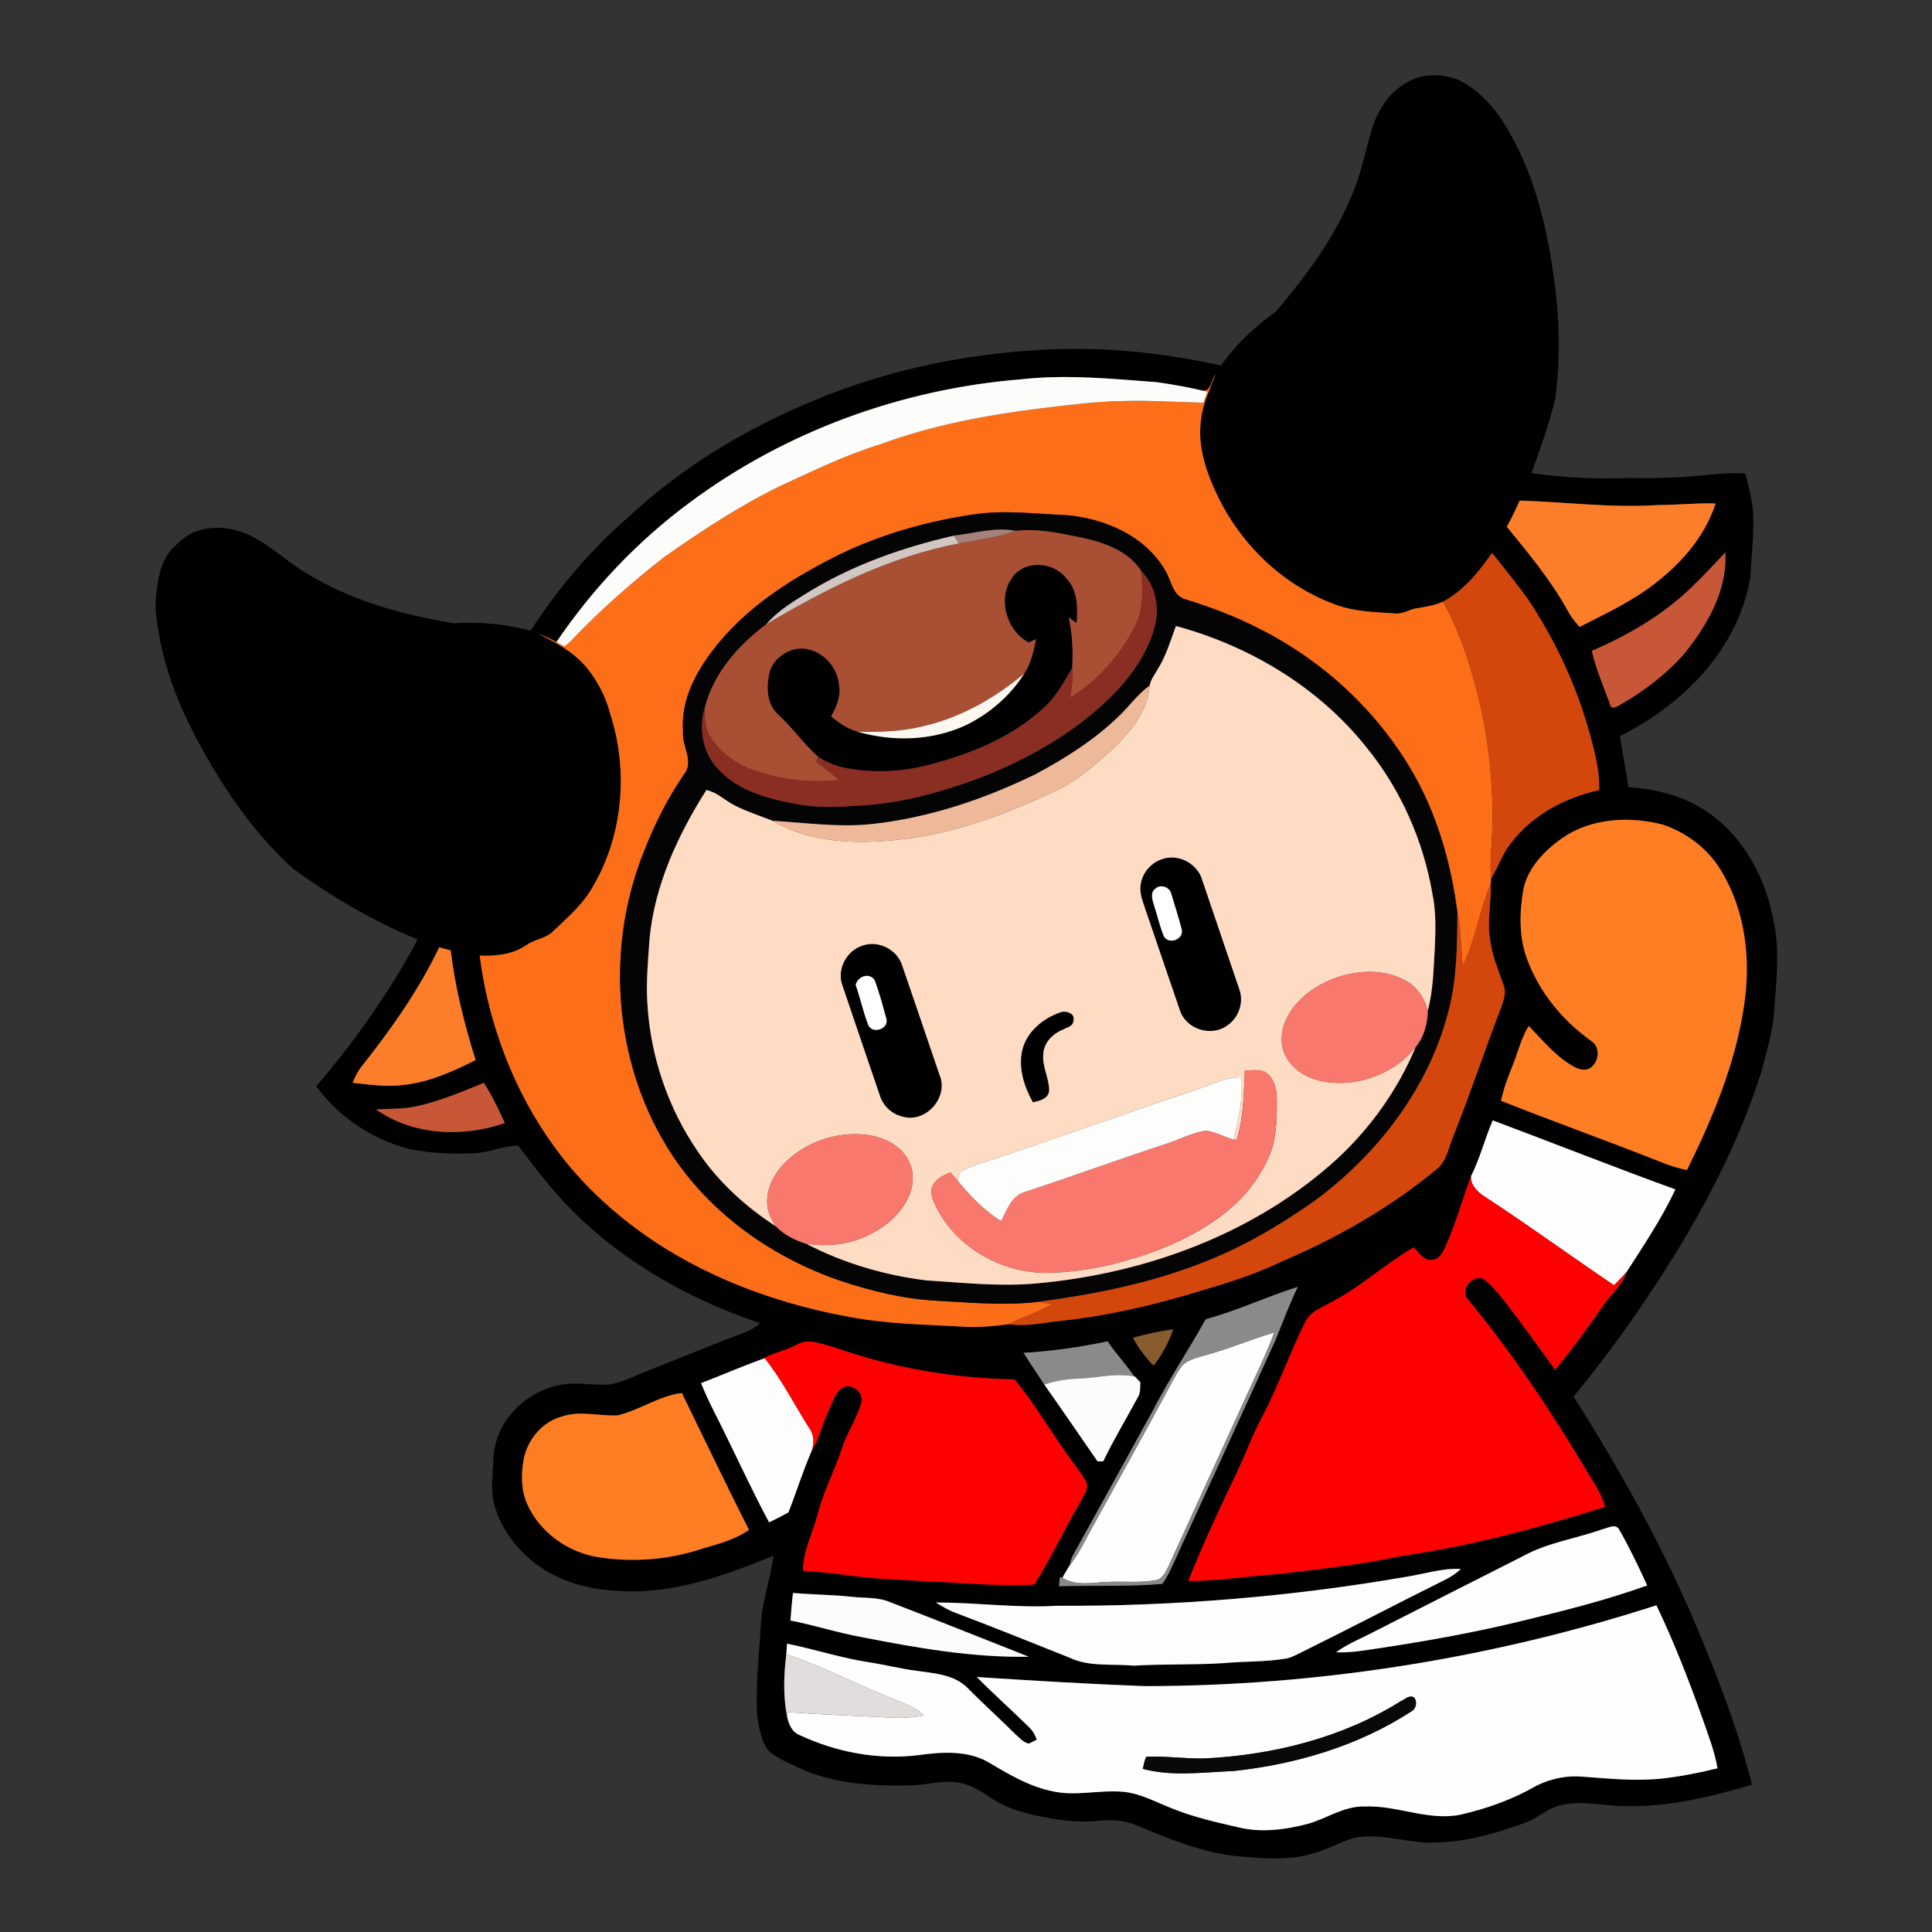
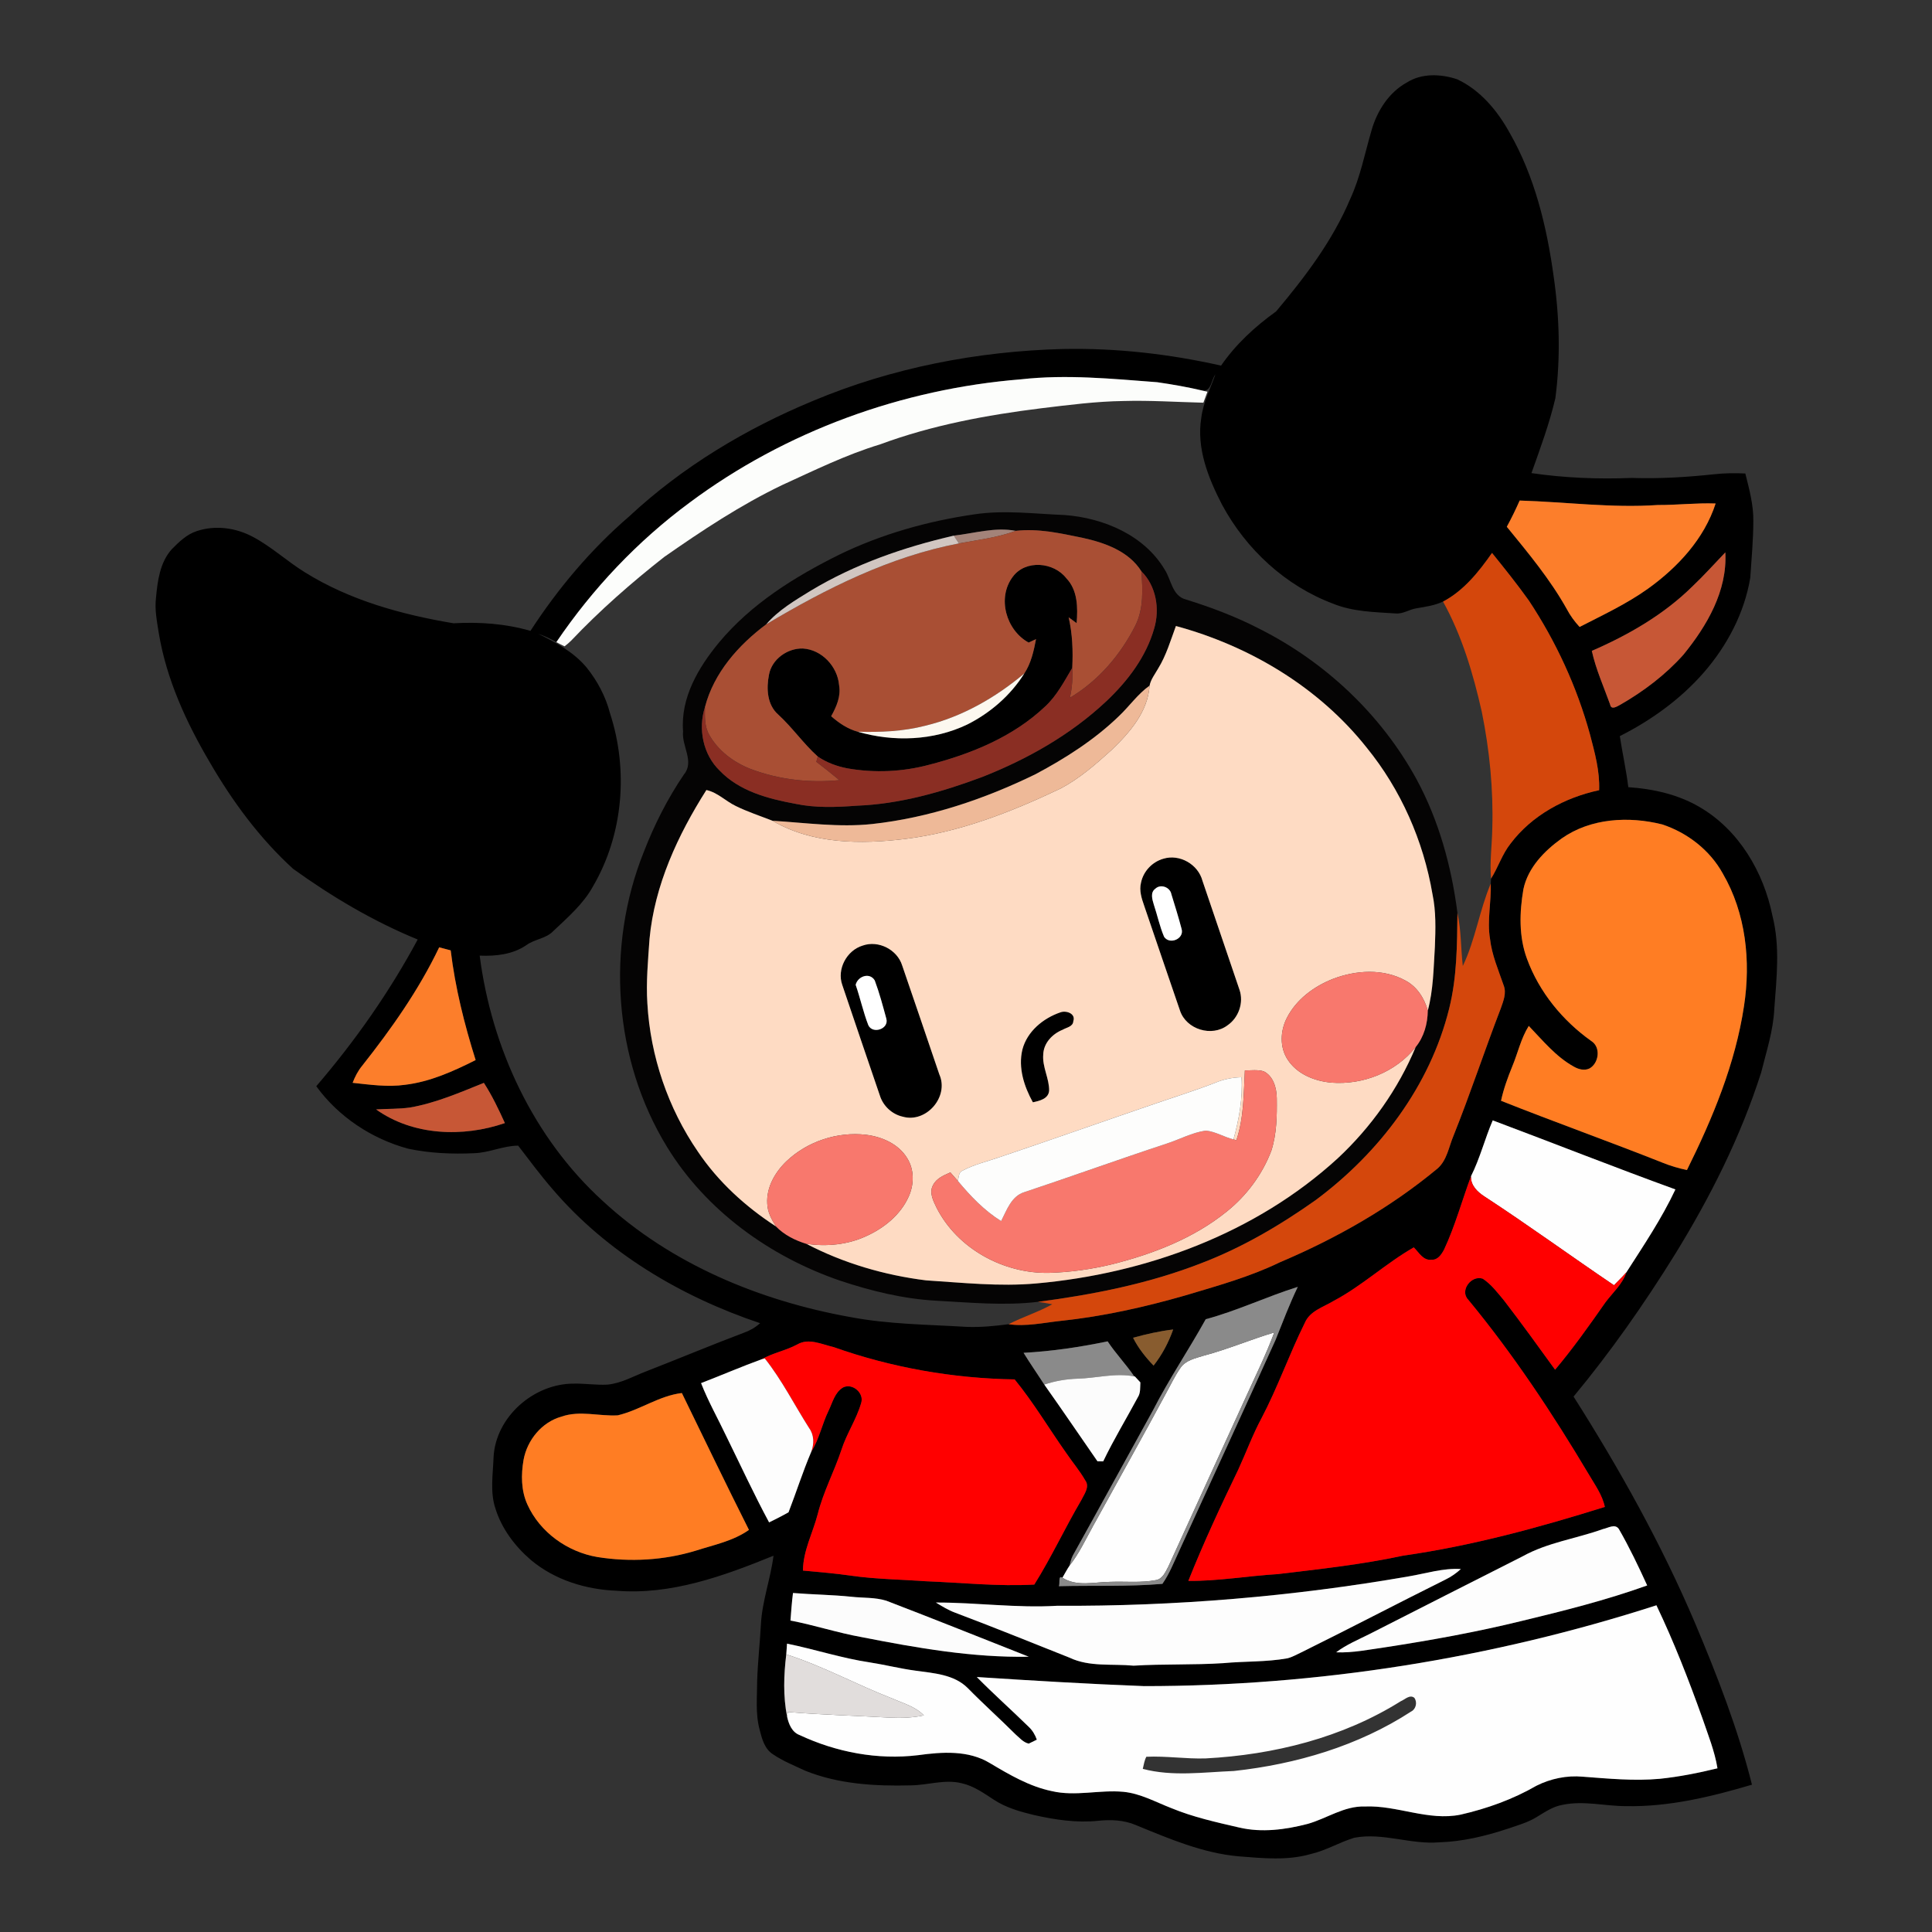
<svg xmlns="http://www.w3.org/2000/svg" version="1.2" viewBox="0 0 512 512" width="512" height="512">
  <rect x="0" y="0" width="512" height="512" fill="#333333" stroke="none" />
  <style>
		.s0 { fill: #000000 } 
		.s1 { fill: #fd6e18 } 
		.s2 { fill: #fcfdfb } 
		.s3 { fill: #fc7e2b } 
		.s4 { fill: #050404 } 
		.s5 { fill: #a38379 } 
		.s6 { fill: #a94f34 } 
		.s7 { fill: #d1c6c1 } 
		.s8 { fill: #d4470c } 
		.s9 { fill: #c75736 } 
		.s10 { fill: #8a2e23 } 
		.s11 { fill: #fedbc3 } 
		.s12 { fill: #fcf8ef } 
		.s13 { fill: #eeb998 } 
		.s14 { fill: #ff7d23 } 
		.s15 { fill: #ffffff } 
		.s16 { fill: #f8786d } 
		.s17 { fill: #fdfdfc } 
		.s18 { fill: #fefefe } 
		.s19 { fill: #ff0000 } 
		.s20 { fill: #8a8a8a } 
		.s21 { fill: #885c2f } 
		.s22 { fill: #fdfdfd } 
		.s23 { fill: #fcfcfc } 
		.s24 { fill: #e1dddc } 
		.s25 { fill: #090909 } 
	</style>
  <g id="Layer 1">
    <g id="&lt;Group&gt;">
      <g id="&lt;Group&gt;">
        <path id="&lt;Compound Path&gt;" fill-rule="evenodd" class="s0" d="m372.79 21.89c3.95-2.54 9.08-2.32 13.37-0.88 6.11 2.85 10.66 8.3 13.87 14.11 6.71 11.67 9.9 25 11.72 38.24 1.53 10.66 1.84 21.53 0.43 32.21-1.59 6.76-4.01 13.28-6.33 19.81 8.79 1.28 17.7 1.64 26.57 1.28 7.28 0.24 14.56-0.2 21.78-0.97 2.77-0.31 5.55-0.34 8.33-0.21 1.02 4.12 2.18 8.28 2.12 12.58-0.01 5.02-0.48 10.04-0.81 15.05-1.55 9.33-6.15 18.04-12.34 25.14-6.16 7.05-13.89 12.62-22.23 16.83 0.69 4.52 1.69 8.99 2.25 13.53 6.55 0.45 13.14 1.9 18.86 5.25 10.44 6.06 17.02 17.26 19.35 28.9 2.04 8.05 1.08 16.4 0.48 24.56-0.26 5.77-2.09 11.29-3.47 16.86-5.42 17.03-13.52 33.11-22.89 48.3-8.13 13.1-16.99 25.75-26.84 37.63 12.18 19.18 23.3 39.1 32.2 60.03 5.88 13.95 11.39 28.13 15.08 42.82-10.8 3.2-21.92 5.89-33.26 5.69-5.65 0.01-11.32-1.53-16.94-0.35-2.54 0.44-4.68 1.91-6.84 3.23-2.38 1.47-5.09 2.21-7.71 3.11-5.86 1.94-11.93 3.4-18.12 3.59-7.57 0.65-14.96-2.65-22.51-1.21-3.96 1.2-7.55 3.41-11.6 4.33-6.19 1.78-12.69 1.09-19.01 0.6-9.57-0.84-18.51-4.69-27.31-8.3-3.15-1.35-6.65-1.47-10.01-1.12-5.69 0.59-11.42-0.28-16.96-1.53-3.67-0.88-7.39-1.94-10.58-4.02-2.69-1.75-5.38-3.69-8.57-4.4-4.49-1.13-9.02 0.52-13.53 0.56-9.44 0.24-19.14-0.32-27.99-3.9-2.87-1.36-5.87-2.53-8.51-4.34-2.21-1.41-2.92-4.09-3.52-6.49-1.16-4.24-0.66-8.7-0.66-13.04 0.16-4.98 0.73-9.93 0.99-14.9 0.33-6.2 2.56-12.06 3.34-18.19-13.19 5.37-27.14 10.46-41.62 9.28-8.15-0.32-16.37-2.86-22.68-8.15-4.21-3.62-7.71-8.25-9.38-13.59-1.48-4.39-0.67-9.07-0.51-13.6 0.52-10.77 10.75-19.64 21.36-19.54 2.95-0.06 5.89 0.42 8.84 0.26 3.68-0.36 6.93-2.26 10.33-3.55 8.63-3.36 17.17-6.94 25.84-10.21 1.57-0.55 3.03-1.4 4.27-2.52-20.89-7.01-40.62-18.66-55.02-35.54-3.2-3.69-6.12-7.63-9.1-11.51-4 0.02-7.69 1.89-11.67 2-5.84 0.27-11.75 0.02-17.48-1.19-9.63-2.61-18.47-8.44-24.35-16.56 10.29-11.98 19.4-24.97 26.88-38.88-11.75-4.81-22.74-11.33-33.03-18.74-8.88-8.1-16.09-17.89-22.1-28.27-6.23-10.57-11.45-21.96-13.48-34.14-0.48-3.1-1.13-6.23-0.75-9.39 0.42-4.48 1.04-9.37 4.16-12.86 1.92-1.95 3.98-3.97 6.65-4.83 4.89-1.64 10.38-0.89 14.88 1.53 4.92 2.61 9.02 6.45 13.74 9.37 11.91 7.44 25.69 11.23 39.42 13.53 6.84-0.39 13.77 0.09 20.39 2.01 7.29-11.22 15.99-21.57 26.14-30.31 14.14-13.18 30.98-23.29 48.81-30.67 20.91-8.76 43.56-13.14 66.19-13.72 14.07-0.28 28.15 1.31 41.88 4.41 3.9-5.67 9.02-10.37 14.58-14.36 7.68-9.12 15.01-18.79 19.67-29.86 2.67-5.79 3.85-12.09 5.64-18.18 1.47-5.11 4.56-9.98 9.3-12.61zm-50.71 77.35c-1.06 1.39-1.04 4.26-3.14 4.33-4.05-0.96-8.16-1.69-12.27-2.28-11.99-0.91-24.06-2.12-36.06-0.77-31.53 2.53-62.43 13.74-87.83 32.66-13.8 10.18-25.73 22.81-35.34 36.99q-2.3-1.34-4.81-2.21c4.68 2.3 9.43 4.86 12.82 8.93 2.86 3.55 5.05 7.67 6.2 12.1 4.92 15.02 3.54 32.15-4.48 45.87-2.56 4.69-6.69 8.23-10.53 11.87-1.93 2.04-4.94 2.12-7.15 3.74-3.61 2.48-8.11 2.96-12.37 2.78 3.15 24.46 14.23 48.25 32.58 64.99 18.03 16.72 41.62 26.48 65.61 30.79 10.19 1.94 20.59 1.98 30.9 2.61 3.71 0.14 7.42-0.23 11.08-0.71 4.62 0.67 9.22-0.39 13.79-0.88 11.2-1.18 22.22-3.64 33.03-6.75 8.48-2.54 17.07-4.9 25.07-8.78 14.97-6.34 29.27-14.46 41.8-24.87 2.5-2.2 2.96-5.7 4.2-8.63 4.47-11.16 8.23-22.58 12.55-33.8 0.68-1.94 1.55-4.05 0.76-6.08-1.39-4.05-3.13-8.03-3.62-12.33-0.81-4.88 0.36-9.78 0.2-14.66 0.01-0.33 0.05-0.97 0.07-1.3 1.89-2.99 2.94-6.47 5.16-9.27 5.66-7.51 14.39-12.23 23.49-14.17 0.2-5.05-1.16-9.95-2.43-14.79-3.46-12.59-9-24.6-16.21-35.49-3.09-4.32-6.41-8.47-9.75-12.6-3.51 5.02-7.48 9.99-12.98 12.9-2.26 1.04-4.72 1.39-7.13 1.79-1.86 0.31-3.5 1.53-5.44 1.35-5.56-0.37-11.31-0.44-16.54-2.58-12.63-4.72-23.11-14.44-29.46-26.25-3.64-7.04-6.8-14.93-5.5-23 0.5-4.05 2.4-7.7 3.73-11.5zm80.65 33.41c-1.05 2.36-2.17 4.69-3.41 6.95 5.69 6.97 11.49 13.92 15.89 21.8 0.91 1.73 2.07 3.31 3.4 4.75 6.16-3.17 12.49-6.11 18.15-10.16 7.88-5.67 14.86-13.18 17.9-22.56-5.12-0.19-10.2 0.43-15.31 0.4-12.23 0.84-24.42-0.81-36.62-1.18zm45.72 22.81c-7.57 7.45-16.91 12.82-26.6 17.03 1.08 4.9 3.16 9.51 4.85 14.21 0.27 1.58 1.86 0.5 2.7 0.06 6.18-3.55 11.95-7.91 16.71-13.24 6.23-7.64 11.68-16.92 11.12-27.13-2.92 3.04-5.72 6.18-8.78 9.07zm-34.59 66.74c-4.59 3.29-8.94 7.74-10.14 13.44-1.05 6.11-1.24 12.57 0.95 18.47 3.23 8.8 9.42 16.35 17.02 21.76 2.6 1.61 2.06 5.85-0.43 7.27-1.37 0.68-2.97 0.24-4.21-0.49-4.75-2.63-8.2-6.92-11.91-10.77-2.08 3.3-2.88 7.16-4.37 10.72-1.21 2.97-2.31 5.98-2.98 9.12 14.2 5.64 28.6 10.77 42.82 16.41 2.07 0.84 4.24 1.48 6.45 1.94 6.83-13.76 12.82-28.17 15.12-43.45 1.83-11.87 0.51-24.61-5.62-35.12-3.41-6.2-9.38-10.82-16.06-13.02-8.86-2.23-18.97-1.68-26.64 3.72zm-297.47 28.85c-5.4 11.31-12.68 21.61-20.43 31.41-1.1 1.34-1.89 2.89-2.51 4.5 4.62 0.49 9.28 1.18 13.92 0.52 6.62-0.8 12.78-3.58 18.68-6.55-2.99-9.49-5.42-19.18-6.61-29.07q-1.52-0.42-3.05-0.81zm-7.66 42.44c-3 0.44-6.04 0.32-9.06 0.52 9.8 6.98 23.01 7.44 34.13 3.62-1.66-3.66-3.39-7.29-5.57-10.66-6.35 2.56-12.7 5.32-19.5 6.52zm286.86 3.42c-2.09 4.86-3.37 10.04-5.75 14.78-2.4 6.47-4.21 13.19-7.15 19.47-0.68 1.26-1.65 2.77-3.27 2.68-2.24 0.32-3.4-1.95-4.75-3.27-7.4 4.22-13.66 10.16-21.2 14.16-2.74 1.67-6.33 2.64-7.69 5.86-4.11 8.28-7.16 17.06-11.47 25.26-2.36 4.39-4.07 9.08-6.15 13.6-4.69 9.72-9.25 19.5-13.24 29.51 7.93 0.07 15.76-1.33 23.67-1.8 11.11-1.33 22.28-2.53 33.23-4.89 18.2-2.59 35.97-7.44 53.48-12.92-0.67-3.19-2.63-5.85-4.25-8.62-9.59-16.11-19.99-31.81-31.95-46.3-2.36-2.42 0.86-6.6 3.85-5.56 2.25 1.48 3.89 3.69 5.61 5.74 4.64 6.03 9.09 12.21 13.56 18.38 4.77-5.67 9.07-11.74 13.31-17.81 1.93-2.61 4.54-4.83 5.58-8 4.59-7.16 9.37-14.25 12.99-21.97-16.22-5.89-32.25-12.24-48.41-18.3zm-76.06 52.7c-4.5 8.12-9.72 15.83-13.96 24.1-7.09 12.82-14.11 25.68-21.24 38.48-0.44 0.84-0.66 1.77-0.87 2.69-0.7 1.04-1.28 2.15-1.91 3.23-1.2-0.79-0.57 1.63-0.95 2.25 9.15-0.24 18.32 0.16 27.45-0.62 1.85-2.65 3.04-5.68 4.39-8.6 8.53-18.67 17.13-37.32 25.59-56.03 1.89-4.72 3.69-9.48 5.89-14.07-8.24 2.57-16.06 6.34-24.39 8.57zm-19.25 4.91c1.37 2.75 3.31 5.17 5.43 7.38 2.26-2.87 3.98-6.13 5.19-9.57-3.6 0.42-7.14 1.23-10.62 2.19zm-88.99 1.77c-2.99 1.62-6.42 2.22-9.37 3.9-5.43 1.98-10.74 4.27-16.13 6.35 1.89 4.84 4.47 9.4 6.7 14.1 3.75 7.62 7.3 15.33 11.33 22.81 1.73-0.85 3.47-1.72 5.15-2.68 2.06-5.32 3.78-10.78 6.02-16.03 2.12-3.36 2.86-7.33 4.58-10.86 1.06-2.18 1.65-4.9 3.88-6.2 2.48-1.22 5.64 1.52 4.76 4.16-1.24 4.3-3.83 8.06-5.2 12.32-1.91 5.77-4.82 11.17-6.3 17.08-1.3 5-3.88 9.71-3.92 14.98 4.29 0.4 8.59 0.74 12.86 1.37 6.54 0.92 13.17 0.99 19.75 1.46 9.56 0.38 19.13 1.41 28.7 0.88 4.54-7.24 8.13-15.02 12.46-22.38 0.76-1.59 2.31-3.52 1.04-5.24-1.46-2.55-3.37-4.79-5.02-7.22-4.59-6.49-8.65-13.37-13.69-19.53-16.32-0.26-32.61-3.12-47.98-8.57-3.11-0.71-6.59-2.48-9.62-0.7zm59.97 2.22c1.75 2.86 3.67 5.59 5.48 8.41 4.78 6.74 9.4 13.57 14.1 20.34q0.76 0 1.52 0.02c2.78-5.8 6.13-11.3 9.17-16.97 0.77-1.18 0.6-2.63 0.68-3.96q-0.73-0.79-1.45-1.57l-0.17-0.02c-2.19-3.23-4.91-6.04-7.06-9.29-7.34 1.54-14.78 2.63-22.27 3.04zm-107.55 16.57c-4.96 0.28-10.06-1.37-14.91 0.34-5.22 1.45-9.09 6.21-10.05 11.45-0.68 3.93-0.67 8.14 1.01 11.83 3.33 7.39 10.63 12.58 18.55 13.93 8.66 1.38 17.62 0.88 26.03-1.67 4.81-1.55 9.95-2.55 14.14-5.52-6.05-12.03-11.88-24.16-17.78-36.27-6.04 0.71-11.13 4.53-16.99 5.91zm261.09 30.14c-7.04 2.53-14.65 3.54-21.26 7.21-13.54 6.83-27.07 13.73-40.61 20.61-3 1.51-6.14 2.8-8.84 4.84 4.41 0.19 8.74-0.74 13.08-1.34 12.1-1.86 24.16-4.04 36.05-6.96 11.22-2.7 22.43-5.52 33.3-9.42-2.31-5.06-4.72-10.11-7.49-14.93-1-1.54-2.88-0.28-4.23-0.01zm-51.49 12.54c-30.75 5.35-61.99 7.96-93.2 7.79-10.69 0.64-21.39-0.89-32.09-0.86 1.62 0.98 3.26 2.01 5.06 2.67 10.17 3.84 20.26 7.92 30.36 11.94 5.3 2.52 11.32 1.57 16.98 2.12 7.93-0.49 15.87-0.15 23.8-0.67 5.64-0.53 11.36-0.27 16.96-1.28 1.29-0.32 2.45-1 3.65-1.56 12.82-6.33 25.5-12.97 38.3-19.34 1.47-0.71 2.81-1.67 4.02-2.76-4.71-0.3-9.25 1.18-13.84 1.95zm-163.16 4.4c-0.31 2.42-0.48 4.86-0.67 7.3 6.36 1.22 12.53 3.26 18.9 4.4 14.59 2.86 29.35 5.46 44.26 5.19-12.59-4.97-25.16-10.02-37.8-14.86-2.97-0.91-6.12-0.69-9.16-1.03-5.17-0.54-10.36-0.58-15.53-1zm93.03 24.68c-14.79-0.57-29.55-1.45-44.32-2.41 4.45 4.52 9.21 8.74 13.74 13.18 1.01 0.94 1.71 2.12 2.17 3.42q-1.06 0.55-2.14 1.05c-1.43-0.31-2.4-1.5-3.46-2.41-4.19-4.18-8.6-8.12-12.74-12.34-3.6-3.6-9.01-3.91-13.77-4.58-4.1-0.54-8.1-1.57-12.18-2.2-7.42-1.11-14.57-3.47-21.91-4.97q-0.1 1.42-0.2 2.85c-0.67 5.47-0.86 11.07 0.22 16.51 0.42 1.95 1.29 4.12 3.32 4.87 9.72 4.55 20.7 6.64 31.4 5.33 6.32-0.87 13.34-1.37 19.04 2.11 5.15 3.06 10.44 6.18 16.37 7.41 6.27 1.48 12.66-0.4 18.98 0.19 4.51 0.43 8.53 2.7 12.69 4.31 5.8 2.4 11.94 3.75 18.03 5.16 6 1.4 12.25 0.56 18.14-0.97 5.06-1.43 9.66-4.78 15.1-4.61 8.57-0.38 16.82 3.91 25.41 2.16 7-1.6 13.87-4.06 20.1-7.66 3.76-1.89 8.04-2.78 12.26-2.4 6.8 0.51 13.63 1.18 20.45 0.56 5.15-0.54 10.24-1.55 15.27-2.78-0.75-4.6-2.52-8.93-4.01-13.32-3.62-10.13-7.53-20.17-12.17-29.88-43.79 14.11-89.78 21.42-135.79 21.42z" />
      </g>
      <path id="&lt;Path&gt;" class="s0" d="m268.39 152.86c3.38-4.6 10.86-3.93 14.19 0.38 3.06 3.18 3.06 7.81 2.74 11.91-0.54-0.39-1.6-1.17-2.12-1.56 1.02 4.38 1.18 8.91 0.96 13.39-2.14 3.6-4.1 7.4-7.21 10.27-8.47 8.02-19.6 12.56-30.76 15.43-7.02 1.87-14.42 2.2-21.57 0.95-2.81-0.53-5.53-1.53-7.9-3.14-3.8-3.41-6.71-7.67-10.47-11.11-2.99-2.62-3.18-6.95-2.46-10.58 0.75-4.11 4.89-7.05 8.97-6.94 5.04 0.3 9.19 4.77 9.61 9.72 0.53 2.94-0.71 5.74-2.1 8.23 2.05 1.8 4.37 3.37 7.03 4.1 9.5 2.77 20.08 2.39 29.06-1.92 6.09-3.07 11.46-7.71 15.09-13.51 1.8-2.72 2.5-5.95 3.11-9.11q-0.99 0.45-1.96 0.92c-5.98-3.27-8.42-11.85-4.21-17.43z" />
      <g id="&lt;Group&gt;">
        <path id="&lt;Compound Path&gt;" fill-rule="evenodd" class="s0" d="m308.31 227.57c4.32-1.32 9.2 1.5 10.35 5.83 3.25 9.64 6.57 19.27 9.82 28.91 1.16 3.39-0.21 7.37-3.15 9.39-4.19 3.2-10.96 1.12-12.62-3.88-3.2-9.23-6.29-18.49-9.47-27.73-0.69-1.97-1.39-4.08-0.86-6.17 0.61-3.02 2.98-5.52 5.93-6.35zm-2.16 7.97c-1.35 0.97-0.8 2.8-0.4 4.12 0.96 2.85 1.56 5.83 2.75 8.61 1.5 2.2 5.39 0.5 4.64-2.08-0.81-3.1-1.77-6.16-2.71-9.21-0.34-1.88-2.88-2.82-4.28-1.44z" />
      </g>
      <g id="&lt;Group&gt;">
        <path id="&lt;Compound Path&gt;" fill-rule="evenodd" class="s0" d="m228.63 250.58c4.17-1.47 9.15 1.07 10.46 5.29 3.31 9.61 6.57 19.24 9.84 28.85 2.65 5.92-3.47 12.99-9.7 11.21-2.8-0.62-5.16-2.8-6.03-5.52q-5.02-14.67-9.98-29.36c-1.51-4.2 1.17-9.2 5.41-10.47zm-1.87 10.41c1.22 3.53 2 7.2 3.35 10.69 1.15 2.46 5.49 1.03 4.79-1.68-0.93-3.41-1.84-6.85-3.08-10.17-1.33-2.25-4.52-1.12-5.06 1.16z" />
      </g>
      <path id="&lt;Path&gt;" class="s0" d="m281.02 268.28c1.53-0.57 4.12 0.32 3.42 2.34-0.08 1.48-1.81 1.66-2.82 2.27-2.7 1.08-5.07 3.53-5.15 6.57-0.29 3.3 1.61 6.33 1.56 9.57-0.17 2.19-2.56 2.71-4.31 3.09-2.33-4.2-3.93-9.14-2.78-13.96 1.25-4.83 5.51-8.32 10.08-9.88z" />
      <g id="&lt;Group&gt;">
			</g>
      <g id="&lt;Group&gt;">
			</g>
      <g id="&lt;Group&gt;">
			</g>
    </g>
    <g id="&lt;Group&gt;">
-       <path id="&lt;Path&gt;" class="s1" d="m322.08 99.24c-1.33 3.8-3.23 7.45-3.73 11.5-1.3 8.07 1.86 15.96 5.5 23 6.35 11.81 16.83 21.53 29.46 26.25 5.23 2.14 10.98 2.21 16.54 2.58 1.94 0.18 3.58-1.04 5.44-1.35 2.41-0.4 4.87-0.75 7.13-1.79 5.02 9.05 7.98 19.1 10.26 29.16 2.07 10.18 3.1 20.62 2.79 31.02-0.08 4.41-0.71 8.82-0.33 13.24-0.02 0.33-0.06 0.97-0.07 1.3-3.01 7.1-4.07 14.87-7.41 21.85-0.54-4.69-0.4-9.43-1.42-14.05-1.57-12.3-4.91-24.48-10.83-35.42-9.36-17.15-24.19-31.1-41.61-39.87-6.24-3.23-12.82-5.71-19.52-7.79-3.66-0.94-3.86-5.24-5.63-7.93-5.44-9.15-16.24-13.68-26.48-14.45-7.96-0.31-15.97-1.38-23.91-0.19-12.38 1.79-24.58 5.22-35.85 10.69-11.82 5.86-23.35 13.05-31.87 23.29-5.46 6.61-10.22 14.64-9.52 23.55-0.42 3.84 3.08 7.97 0.24 11.4-4.35 6.4-7.86 13.33-10.65 20.55-10.08 25.11-8.04 54.98 6.14 78.13 10.35 16.93 27.33 29.13 45.95 35.5 8.22 2.73 16.72 4.81 25.4 5.29 8.99 0.48 18.01 1.37 26.99 0.3q1.88 0.28 3.77 0.64c-3.7 2.09-7.79 3.33-11.57 5.29-3.66 0.48-7.37 0.85-11.08 0.71-10.31-0.63-20.71-0.67-30.9-2.61-23.99-4.31-47.58-14.07-65.61-30.79-18.35-16.74-29.43-40.53-32.58-64.99 4.26 0.18 8.76-0.3 12.37-2.78 2.21-1.62 5.22-1.7 7.15-3.74 3.84-3.64 7.97-7.18 10.53-11.87 8.02-13.72 9.4-30.85 4.48-45.87-1.15-4.43-3.34-8.55-6.2-12.1-3.39-4.07-8.14-6.63-12.82-8.93q2.51 0.87 4.81 2.21 1.06 0.59 2.17 1.11 0.91-0.67 1.73-1.48c7.61-8.03 15.97-15.35 24.67-22.19 10.03-7 20.26-13.79 31.3-19.08 8.52-3.89 16.96-8.05 25.94-10.77 13.74-5.09 28.23-7.77 42.73-9.57 7.24-0.87 14.48-1.82 21.78-1.92 7.05-0.2 14.1 0.28 21.15 0.45q0.54-1.46 1.08-2.91c-0.26-0.06-0.79-0.18-1.05-0.24 2.1-0.07 2.08-2.94 3.14-4.33z" />
-     </g>
+       </g>
    <g id="&lt;Group&gt;">
      <path id="&lt;Path&gt;" class="s2" d="m270.61 100.52c12-1.35 24.07-0.14 36.06 0.77 4.11 0.59 8.22 1.32 12.27 2.28 0.26 0.06 0.79 0.18 1.05 0.24q-0.54 1.45-1.08 2.91c-7.05-0.17-14.1-0.65-21.15-0.45-7.3 0.1-14.54 1.05-21.78 1.92-14.5 1.8-28.99 4.48-42.73 9.57-8.98 2.72-17.42 6.88-25.94 10.77-11.04 5.29-21.27 12.08-31.3 19.08-8.7 6.84-17.06 14.16-24.67 22.19q-0.82 0.81-1.73 1.48-1.11-0.52-2.17-1.11c9.61-14.18 21.54-26.81 35.34-36.99 25.4-18.92 56.3-30.13 87.83-32.66z" />
    </g>
    <g id="&lt;Group&gt;">
      <path id="&lt;Path&gt;" class="s3" d="m402.73 132.65c12.2 0.37 24.39 2.02 36.62 1.18 5.11 0.03 10.19-0.59 15.31-0.4-3.04 9.38-10.02 16.89-17.9 22.56-5.66 4.05-11.99 6.99-18.15 10.16-1.33-1.44-2.49-3.02-3.4-4.75-4.4-7.88-10.2-14.83-15.89-21.8 1.24-2.26 2.36-4.59 3.41-6.95z" />
      <path id="&lt;Path&gt;" class="s3" d="m116.39 251.05q1.53 0.39 3.05 0.81c1.19 9.89 3.62 19.58 6.61 29.07-5.9 2.97-12.06 5.75-18.68 6.55-4.64 0.66-9.3-0.03-13.92-0.52 0.62-1.61 1.41-3.16 2.51-4.5 7.75-9.8 15.03-20.1 20.43-31.41z" />
    </g>
    <g id="&lt;Group&gt;">
      <g id="&lt;Group&gt;">
        <path id="&lt;Compound Path&gt;" fill-rule="evenodd" class="s4" d="m222.41 146.99c11.27-5.47 23.47-8.9 35.85-10.69 7.94-1.19 15.95-0.12 23.91 0.19 10.24 0.77 21.04 5.3 26.48 14.45 1.77 2.69 1.97 6.99 5.63 7.93 6.7 2.08 13.28 4.56 19.52 7.79 17.42 8.77 32.25 22.72 41.61 39.87 5.92 10.94 9.26 23.12 10.83 35.42-0.09 8.45-0.12 17.02-2.18 25.28-5.07 20.57-18.58 38.33-35.42 50.83-9.44 6.68-19.51 12.59-30.34 16.72-13.85 5.39-28.52 8.29-43.21 10.22-8.98 1.07-18 0.18-26.99-0.3-8.68-0.48-17.18-2.56-25.4-5.29-18.62-6.37-35.6-18.57-45.95-35.5-14.18-23.15-16.22-53.02-6.14-78.13 2.79-7.22 6.3-14.15 10.65-20.55 2.84-3.43-0.66-7.56-0.24-11.4-0.7-8.91 4.06-16.94 9.52-23.55 8.52-10.24 20.05-17.43 31.87-23.29zm30.36-5.04c-13.23 3.05-26.24 7.56-37.91 14.59-4.19 2.58-8.56 5.13-11.8 8.91-7.36 5.49-13.9 12.87-16.24 21.95-1.87 5.74-0.51 12.56 3.89 16.81 5.23 5.48 12.86 7.47 20.05 8.8 5.34 1.13 10.84 0.92 16.25 0.51 11.43-0.43 22.57-3.61 33.24-7.6 12.01-4.72 23.49-11.21 32.93-20.08 5.64-5.32 10.54-11.74 12.69-19.29 1.54-5.16 0.53-11.28-3.39-15.15-3.36-5.35-9.72-7.58-15.59-8.87-5.82-1.19-11.74-2.54-17.71-1.85-5.48-1.06-10.98 0.66-16.41 1.27zm58.86 23.95c-1.41 3.82-2.56 7.79-4.72 11.29-0.82 1.46-1.93 2.83-2.26 4.51-3.16 2.25-5.36 5.48-8.15 8.11-6.48 6.26-14.16 11.15-22.09 15.37-13.61 6.64-28.22 11.55-43.33 13.2-8.8 0.93-17.59-0.34-26.37-0.87-3.24-1.27-6.57-2.36-9.71-3.9-2.68-1.28-4.82-3.59-7.8-4.24-7.58 11.95-13.74 25.23-15.07 39.47-0.39 5.69-0.94 11.39-0.57 17.1 0.8 13.98 5.47 27.73 13.4 39.27 5.38 7.99 12.63 14.59 20.68 19.81 2.19 2.26 5.09 3.7 8.08 4.62 9.84 5.13 20.68 8.3 31.68 9.67 9.71 0.62 19.46 1.69 29.19 0.82 29.1-2.59 58.19-13.25 79.93-33.17 8.84-8.25 15.99-18.31 20.65-29.48 2.21-2.71 3.17-6.21 3.21-9.67 1.48-5.5 1.52-11.26 1.88-16.93 0.18-4.65 0.32-9.35-0.64-13.92-2.41-14.16-8.39-27.73-17.47-38.87-12.67-15.97-30.99-26.9-50.52-32.19z" />
      </g>
    </g>
    <g id="&lt;Group&gt;">
      <path id="&lt;Path&gt;" class="s5" d="m252.77 141.95c5.43-0.61 10.93-2.33 16.41-1.27-4.85 1.8-10.01 2.39-15.06 3.33q-0.68-1.03-1.35-2.06z" />
    </g>
    <g id="&lt;Group&gt;">
      <path id="&lt;Path&gt;" class="s6" d="m269.18 140.68c5.97-0.69 11.89 0.66 17.71 1.85 5.87 1.29 12.23 3.52 15.59 8.87 0.34 4.78 0.62 9.87-1.56 14.29-3.92 7.81-9.84 14.74-17.4 19.23 0.6-2.6 0.8-5.28 0.64-7.94 0.22-4.48 0.06-9.01-0.96-13.39 0.52 0.39 1.58 1.17 2.12 1.56 0.32-4.1 0.32-8.73-2.74-11.91-3.33-4.31-10.81-4.98-14.19-0.38-4.21 5.58-1.77 14.16 4.21 17.43q0.97-0.47 1.96-0.92c-0.61 3.16-1.31 6.39-3.11 9.11-7.64 6.41-16.52 11.51-26.27 13.85-5.83 1.5-11.88 1.76-17.88 1.58-2.66-0.73-4.98-2.3-7.03-4.1 1.39-2.49 2.63-5.29 2.1-8.23-0.42-4.95-4.57-9.42-9.61-9.72-4.08-0.11-8.22 2.83-8.97 6.94-0.72 3.63-0.53 7.96 2.46 10.58 3.76 3.44 6.67 7.7 10.47 11.11-0.1 0.35-0.3 1.04-0.39 1.39q3.1 2.37 6.11 4.87c-8.01 0.79-16.22-0.16-23.74-3.05-4.4-1.77-8.43-4.81-10.76-8.99-1.26-2.22-1.15-4.86-1.12-7.31 2.34-9.08 8.88-16.46 16.24-21.95 15.88-9.48 32.76-17.94 51.06-21.44 5.05-0.94 10.21-1.53 15.06-3.33z" />
    </g>
    <g id="&lt;Group&gt;">
      <path id="&lt;Path&gt;" class="s7" d="m214.86 156.54c11.67-7.03 24.68-11.54 37.91-14.59q0.67 1.03 1.35 2.06c-18.3 3.5-35.18 11.96-51.06 21.44 3.24-3.78 7.61-6.33 11.8-8.91z" />
    </g>
    <g id="&lt;Group&gt;">
      <path id="&lt;Path&gt;" class="s8" d="m382.42 159.43c5.5-2.91 9.47-7.88 12.98-12.9 3.34 4.13 6.66 8.28 9.75 12.6 7.21 10.89 12.75 22.9 16.21 35.49 1.27 4.84 2.63 9.74 2.43 14.79-9.1 1.94-17.83 6.66-23.49 14.17-2.22 2.8-3.27 6.28-5.16 9.27-0.38-4.42 0.25-8.83 0.33-13.24 0.31-10.4-0.72-20.84-2.79-31.02-2.28-10.06-5.24-20.11-10.26-29.16z" />
      <path id="&lt;Path&gt;" class="s8" d="m387.66 256c3.34-6.98 4.4-14.75 7.41-21.85 0.16 4.88-1.01 9.78-0.2 14.66 0.49 4.3 2.23 8.28 3.62 12.33 0.79 2.03-0.08 4.14-0.76 6.08-4.32 11.22-8.08 22.64-12.55 33.8-1.24 2.93-1.7 6.43-4.2 8.63-12.53 10.41-26.83 18.53-41.8 24.87-8 3.88-16.59 6.24-25.07 8.78-10.81 3.11-21.83 5.57-33.03 6.75-4.57 0.49-9.17 1.55-13.79 0.88 3.78-1.96 7.87-3.2 11.57-5.29q-1.89-0.36-3.77-0.64c14.69-1.93 29.36-4.83 43.21-10.22 10.83-4.13 20.9-10.04 30.34-16.72 16.84-12.5 30.35-30.26 35.42-50.83 2.06-8.26 2.09-16.83 2.18-25.28 1.02 4.62 0.88 9.36 1.42 14.05z" />
    </g>
    <g id="&lt;Group&gt;">
      <path id="&lt;Path&gt;" class="s9" d="m448.45 155.46c3.06-2.89 5.86-6.03 8.78-9.07 0.56 10.21-4.89 19.49-11.12 27.13-4.76 5.33-10.53 9.69-16.71 13.24-0.84 0.44-2.43 1.52-2.7-0.06-1.69-4.7-3.77-9.31-4.85-14.21 9.69-4.21 19.03-9.58 26.6-17.03z" />
      <path id="&lt;Path&gt;" class="s9" d="m108.73 293.49c6.8-1.2 13.15-3.96 19.5-6.52 2.18 3.37 3.91 7 5.57 10.66-11.12 3.82-24.33 3.36-34.13-3.62 3.02-0.2 6.06-0.08 9.06-0.52z" />
    </g>
    <g id="&lt;Group&gt;">
      <path id="&lt;Path&gt;" class="s10" d="m302.48 151.4c3.92 3.87 4.93 9.99 3.39 15.15-2.15 7.55-7.05 13.97-12.69 19.29-9.44 8.87-20.92 15.36-32.93 20.08-10.67 3.99-21.81 7.17-33.24 7.6-5.41 0.41-10.91 0.62-16.25-0.51-7.19-1.33-14.82-3.32-20.05-8.8-4.4-4.25-5.76-11.07-3.89-16.81-0.03 2.45-0.14 5.09 1.12 7.31 2.33 4.18 6.36 7.22 10.76 8.99 7.52 2.89 15.73 3.84 23.74 3.05q-3.01-2.5-6.11-4.87c0.09-0.35 0.29-1.04 0.39-1.39 2.37 1.61 5.09 2.61 7.9 3.14 7.15 1.25 14.55 0.92 21.57-0.95 11.16-2.87 22.29-7.41 30.76-15.43 3.11-2.87 5.07-6.67 7.21-10.27 0.16 2.66-0.04 5.34-0.64 7.94 7.56-4.49 13.48-11.42 17.4-19.23 2.18-4.42 1.9-9.51 1.56-14.29z" />
    </g>
    <g id="&lt;Group&gt;">
      <g id="&lt;Group&gt;">
        <path id="&lt;Compound Path&gt;" fill-rule="evenodd" class="s11" d="m311.63 165.9c19.53 5.29 37.85 16.22 50.52 32.19 9.08 11.14 15.06 24.71 17.47 38.87 0.96 4.57 0.82 9.27 0.64 13.92-0.36 5.67-0.4 11.43-1.88 16.93-0.9-3.27-2.87-6.35-5.94-7.96-5.87-3.22-13.13-2.77-19.22-0.42-5.02 1.97-9.7 5.44-12.19 10.33-1.76 3.42-1.95 7.81 0.24 11.09 2.51 3.84 7.14 5.66 11.56 6.06 8.35 0.66 17.11-2.79 22.34-9.43-4.66 11.17-11.81 21.23-20.65 29.48-21.74 19.92-50.83 30.58-79.93 33.17-9.73 0.87-19.48-0.2-29.19-0.82-11-1.37-21.84-4.54-31.68-9.67 5.32 0.75 10.89 0.25 15.79-2.03 4.75-2.13 9.13-5.65 11.29-10.48 1.47-3.21 1.53-7.18-0.4-10.22-2.28-3.75-6.66-5.66-10.89-6.18-7.6-0.88-15.57 1.75-21.12 7.04-3 2.9-5.32 6.9-5.06 11.2 0.06 2.21 1.14 4.22 2.31 6.05-8.05-5.22-15.3-11.82-20.68-19.81-7.93-11.54-12.6-25.29-13.4-39.27-0.37-5.71 0.18-11.41 0.57-17.1 1.33-14.24 7.49-27.52 15.07-39.47 2.98 0.65 5.12 2.96 7.8 4.24 3.14 1.54 6.47 2.63 9.71 3.9 10.6 6.2 23.4 6.26 35.25 4.81 14.37-1.78 28.01-7.12 41.02-13.31 5.05-2.64 9.37-6.44 13.58-10.24 4.8-4.6 9.63-10.11 10.09-17.07 0.33-1.68 1.44-3.05 2.26-4.51 2.16-3.5 3.31-7.47 4.72-11.29zm-3.32 61.67c-2.95 0.83-5.32 3.33-5.93 6.35-0.53 2.09 0.17 4.2 0.86 6.17 3.18 9.24 6.27 18.5 9.47 27.73 1.66 5 8.43 7.08 12.62 3.88 2.94-2.02 4.31-6 3.15-9.39-3.25-9.64-6.57-19.27-9.82-28.91-1.15-4.33-6.03-7.15-10.35-5.83zm-79.68 23.01c-4.24 1.27-6.92 6.27-5.41 10.47q4.96 14.69 9.98 29.36c0.87 2.72 3.23 4.9 6.03 5.52 6.23 1.78 12.35-5.29 9.7-11.21-3.27-9.61-6.53-19.24-9.84-28.85-1.31-4.22-6.29-6.76-10.46-5.29zm52.39 17.7c-4.57 1.56-8.83 5.05-10.08 9.88-1.15 4.82 0.45 9.76 2.78 13.96 1.75-0.38 4.14-0.9 4.31-3.09 0.05-3.24-1.85-6.27-1.56-9.57 0.08-3.04 2.45-5.49 5.15-6.57 1.01-0.61 2.74-0.79 2.82-2.27 0.7-2.02-1.89-2.91-3.42-2.34zm48.88 15.4c-0.32 6.21-0.25 12.54-2.25 18.51l-0.76-0.24c1.47-5.36 2.48-10.9 2.13-16.47-2.35 0.06-4.67 0.51-6.85 1.41-5.14 2.01-10.42 3.66-15.64 5.45-13.84 4.73-27.64 9.61-41.51 14.28-3.33 1.17-6.85 1.95-9.97 3.63-1.08 0.44-0.9 1.76-1.23 2.68q-0.98-1.12-1.96-2.23c-1.74 0.77-3.72 1.57-4.61 3.4-1.08 1.98 0.09 4.18 0.97 6 5.53 10.85 17.77 17.48 29.81 17.22 5.68-0.16 11.34-0.97 16.87-2.32 10.75-2.72 21.41-6.85 30.13-13.87 5.29-4.22 9.48-9.84 11.89-16.18 1.43-4.47 1.5-9.24 1.44-13.9-0.04-2.68-0.86-5.84-3.46-7.14-1.62-0.49-3.34-0.23-5-0.23z" />
      </g>
    </g>
    <g id="&lt;Group&gt;">
      <path id="&lt;Path&gt;" class="s12" d="m245.18 192.33c9.75-2.34 18.63-7.44 26.27-13.85-3.63 5.8-9 10.44-15.09 13.51-8.98 4.31-19.56 4.69-29.06 1.92 6 0.18 12.05-0.08 17.88-1.58z" />
    </g>
    <g id="&lt;Group&gt;">
      <path id="&lt;Path&gt;" class="s13" d="m296.5 189.81c2.79-2.63 4.99-5.86 8.15-8.11-0.46 6.96-5.29 12.47-10.09 17.07-4.21 3.8-8.53 7.6-13.58 10.24-13.01 6.19-26.65 11.53-41.02 13.31-11.85 1.45-24.65 1.39-35.25-4.81 8.78 0.53 17.57 1.8 26.37 0.87 15.11-1.65 29.72-6.56 43.33-13.2 7.93-4.22 15.61-9.11 22.09-15.37z" />
    </g>
    <g id="&lt;Group&gt;">
      <path id="&lt;Path&gt;" class="s14" d="m413.86 222.2c7.67-5.4 17.78-5.95 26.64-3.72 6.68 2.2 12.65 6.82 16.06 13.02 6.13 10.51 7.45 23.25 5.62 35.12-2.3 15.28-8.29 29.69-15.12 43.45-2.21-0.46-4.38-1.1-6.45-1.94-14.22-5.64-28.62-10.77-42.82-16.41 0.67-3.14 1.77-6.15 2.98-9.12 1.49-3.56 2.29-7.42 4.37-10.72 3.71 3.85 7.16 8.14 11.91 10.77 1.24 0.73 2.84 1.17 4.21 0.49 2.49-1.42 3.03-5.66 0.43-7.27-7.6-5.41-13.79-12.96-17.02-21.76-2.19-5.9-2-12.36-0.95-18.47 1.2-5.7 5.55-10.15 10.14-13.44z" />
      <path id="&lt;Path&gt;" class="s14" d="m163.71 375.08c5.86-1.38 10.95-5.2 16.99-5.91 5.9 12.11 11.73 24.24 17.78 36.27-4.19 2.97-9.33 3.97-14.14 5.52-8.41 2.55-17.37 3.05-26.03 1.67-7.92-1.35-15.22-6.54-18.55-13.93-1.68-3.69-1.69-7.9-1.01-11.83 0.96-5.24 4.83-10 10.05-11.45 4.85-1.71 9.95-0.06 14.91-0.34z" />
      <g id="&lt;Group&gt;">
			</g>
      <g id="&lt;Group&gt;">
			</g>
      <g id="&lt;Group&gt;">
			</g>
      <g id="&lt;Group&gt;">
			</g>
      <g id="&lt;Group&gt;">
			</g>
      <g id="&lt;Group&gt;">
			</g>
    </g>
    <g id="&lt;Group&gt;">
      <path id="&lt;Path&gt;" class="s15" d="m306.15 235.54c1.4-1.38 3.94-0.44 4.28 1.44 0.94 3.05 1.9 6.11 2.71 9.21 0.75 2.58-3.14 4.28-4.64 2.08-1.19-2.78-1.79-5.76-2.75-8.61-0.4-1.32-0.95-3.15 0.4-4.12z" />
      <path id="&lt;Path&gt;" class="s15" d="m226.76 260.99c0.54-2.28 3.73-3.41 5.06-1.16 1.24 3.32 2.15 6.76 3.08 10.17 0.7 2.71-3.64 4.14-4.79 1.68-1.35-3.49-2.13-7.16-3.35-10.69z" />
    </g>
    <g id="&lt;Group&gt;">
      <path id="&lt;Path&gt;" class="s16" d="m353.22 259.43c6.09-2.35 13.35-2.8 19.22 0.42 3.07 1.61 5.04 4.69 5.94 7.96-0.04 3.46-1 6.96-3.21 9.67-5.23 6.64-13.99 10.09-22.34 9.43-4.42-0.4-9.05-2.22-11.56-6.06-2.19-3.28-2-7.67-0.24-11.09 2.49-4.89 7.17-8.36 12.19-10.33z" />
      <path id="&lt;Path&gt;" class="s16" d="m329.9 283.68c1.66 0 3.38-0.26 5 0.23 2.6 1.3 3.42 4.46 3.46 7.14 0.06 4.66-0.01 9.43-1.44 13.9-2.41 6.34-6.6 11.96-11.89 16.18-8.72 7.02-19.38 11.15-30.13 13.87-5.53 1.35-11.19 2.16-16.87 2.32-12.04 0.26-24.28-6.37-29.81-17.22-0.88-1.82-2.05-4.02-0.97-6 0.89-1.83 2.87-2.63 4.61-3.4q0.98 1.11 1.96 2.23c3.35 4.03 7.01 7.87 11.49 10.67 1.5-2.9 2.71-6.63 6.18-7.68 12.57-4.17 25.03-8.69 37.62-12.83 3.49-1.12 6.78-2.96 10.45-3.47 2.56 0.25 4.83 1.72 7.33 2.33l0.76 0.24c2-5.97 1.93-12.3 2.25-18.51z" />
      <path id="&lt;Path&gt;" class="s16" d="m208.39 307.77c5.55-5.29 13.52-7.92 21.12-7.04 4.23 0.52 8.61 2.43 10.89 6.18 1.93 3.04 1.87 7.01 0.4 10.22-2.16 4.83-6.54 8.35-11.29 10.48-4.9 2.28-10.47 2.78-15.79 2.03-2.99-0.92-5.89-2.36-8.08-4.62-1.17-1.83-2.25-3.84-2.31-6.05-0.26-4.3 2.06-8.3 5.06-11.2z" />
    </g>
    <g id="&lt;Group&gt;">
      <path id="&lt;Path&gt;" class="s17" d="m322.17 286.89c2.18-0.9 4.5-1.35 6.85-1.41 0.35 5.57-0.66 11.11-2.13 16.47-2.5-0.61-4.77-2.08-7.33-2.33-3.67 0.51-6.96 2.35-10.45 3.47-12.59 4.14-25.05 8.66-37.62 12.83-3.47 1.05-4.68 4.78-6.18 7.68-4.48-2.8-8.14-6.64-11.49-10.67 0.33-0.92 0.15-2.24 1.23-2.68 3.12-1.68 6.64-2.46 9.97-3.63 13.87-4.67 27.67-9.55 41.51-14.28 5.22-1.79 10.5-3.44 15.64-5.45z" />
    </g>
    <g id="&lt;Group&gt;">
      <path id="&lt;Path&gt;" class="s18" d="m395.59 296.91c16.16 6.06 32.19 12.41 48.41 18.3-3.62 7.72-8.4 14.81-12.99 21.97-1.05 1.18-2.18 2.29-3.29 3.42-11.49-7.76-22.71-15.94-34.32-23.52-1.86-1.2-3.72-2.98-3.56-5.39 2.38-4.74 3.66-9.92 5.75-14.78z" />
      <path id="&lt;Path&gt;" class="s18" d="m318.97 359.27c6.36-1.68 12.43-4.28 18.73-6.16-2.2 5.91-5 11.55-7.6 17.29-6.85 14.9-13.63 29.82-20.46 44.72-0.78 1.46-1.54 3.38-3.39 3.64-3.93 0.74-7.95 0.3-11.92 0.44-4.28 0.02-8.89 1.38-12.78-1.09 0.63-1.08 1.21-2.19 1.91-3.23 2.59-3.29 4.33-7.11 6.36-10.74 6.43-11.71 12.99-23.36 19.31-35.13 1.2-2.17 2.25-4.44 3.68-6.47 1.36-2.07 3.96-2.57 6.16-3.27z" />
      <g id="&lt;Group&gt;">
        <path id="&lt;Compound Path&gt;" fill-rule="evenodd" class="s18" d="m303.18 446.84c46.01 0 92-7.31 135.79-21.42 4.64 9.71 8.55 19.75 12.17 29.88 1.49 4.39 3.26 8.72 4.01 13.32-5.03 1.23-10.12 2.24-15.27 2.78-6.82 0.62-13.65-0.05-20.45-0.56-4.22-0.38-8.5 0.51-12.26 2.4-6.23 3.6-13.1 6.06-20.1 7.66-8.59 1.75-16.84-2.54-25.41-2.16-5.44-0.17-10.04 3.18-15.1 4.61-5.89 1.53-12.14 2.37-18.14 0.97-6.09-1.41-12.23-2.76-18.03-5.16-4.16-1.61-8.18-3.88-12.69-4.31-6.32-0.59-12.71 1.29-18.98-0.19-5.93-1.23-11.22-4.35-16.37-7.41-5.7-3.48-12.72-2.98-19.04-2.11-10.7 1.31-21.68-0.78-31.4-5.33-2.03-0.75-2.9-2.92-3.32-4.87 0.05-0.31 0.15-0.93 0.2-1.24 9 0.75 18.04 0.98 27.05 1.49 3 0.14 6.04 0.04 8.99-0.59-2.21-2.33-5.44-3.18-8.29-4.45-9.49-3.66-18.45-8.64-28.17-11.72q0.1-1.43 0.2-2.85c7.34 1.5 14.49 3.86 21.91 4.97 4.08 0.63 8.08 1.66 12.18 2.2 4.76 0.67 10.17 0.98 13.77 4.58 4.14 4.22 8.55 8.16 12.74 12.34 1.06 0.91 2.03 2.1 3.46 2.41q1.08-0.5 2.14-1.05c-0.46-1.3-1.16-2.48-2.17-3.42-4.53-4.44-9.29-8.66-13.74-13.18 14.77 0.96 29.53 1.84 44.32 2.41zm68.01 4.02c-15.45 9.67-33.65 14.19-51.72 15.14-5.24 0.16-10.45-0.68-15.68-0.44-0.52 1-0.68 2.12-0.94 3.21 7.92 2.09 16.11 0.87 24.15 0.56 16.52-1.8 32.96-6.65 46.97-15.76 1.3-0.64 1.7-2.5 0.83-3.64-1.21-0.94-2.49 0.47-3.61 0.93z" />
      </g>
    </g>
    <g id="&lt;Group&gt;">
      <path id="&lt;Path&gt;" class="s19" d="m382.69 331.16c2.94-6.28 4.75-13 7.15-19.47-0.16 2.41 1.7 4.19 3.56 5.39 11.61 7.58 22.83 15.76 34.32 23.52 1.11-1.13 2.24-2.24 3.29-3.42-1.04 3.17-3.65 5.39-5.58 8-4.24 6.07-8.54 12.14-13.31 17.81-4.47-6.17-8.92-12.35-13.56-18.38-1.72-2.05-3.36-4.26-5.61-5.74-2.99-1.04-6.21 3.14-3.85 5.56 11.96 14.49 22.36 30.19 31.95 46.3 1.62 2.77 3.58 5.43 4.25 8.62-17.51 5.48-35.28 10.33-53.48 12.92-10.95 2.36-22.12 3.56-33.23 4.89-7.91 0.47-15.74 1.87-23.67 1.8 3.99-10.01 8.55-19.79 13.24-29.51 2.08-4.52 3.79-9.21 6.15-13.6 4.31-8.2 7.36-16.98 11.47-25.26 1.36-3.22 4.95-4.19 7.69-5.86 7.54-4 13.8-9.94 21.2-14.16 1.35 1.32 2.51 3.59 4.75 3.27 1.62 0.09 2.59-1.42 3.27-2.68z" />
      <path id="&lt;Path&gt;" class="s19" d="m211.29 356.29c3.03-1.78 6.51-0.01 9.62 0.7 15.37 5.45 31.66 8.31 47.98 8.57 5.04 6.16 9.1 13.04 13.69 19.53 1.65 2.43 3.56 4.67 5.02 7.22 1.27 1.72-0.28 3.65-1.04 5.24-4.33 7.36-7.92 15.14-12.46 22.38-9.57 0.53-19.14-0.5-28.7-0.88-6.58-0.47-13.21-0.54-19.75-1.46-4.27-0.63-8.57-0.97-12.86-1.37 0.04-5.27 2.62-9.98 3.92-14.98 1.48-5.91 4.39-11.31 6.3-17.08 1.37-4.26 3.96-8.02 5.2-12.32 0.88-2.64-2.28-5.38-4.76-4.16-2.23 1.3-2.82 4.02-3.88 6.2-1.72 3.53-2.46 7.5-4.58 10.86 0.78-2.07 0.78-4.44-0.56-6.28-3.92-6.15-7.2-12.72-11.75-18.45l-0.76 0.18c2.95-1.68 6.38-2.28 9.37-3.9z" />
    </g>
    <g id="&lt;Group&gt;">
      <path id="&lt;Path&gt;" class="s20" d="m319.53 349.61c8.33-2.23 16.15-6 24.39-8.57-2.2 4.59-4 9.35-5.89 14.07-8.46 18.71-17.06 37.36-25.59 56.03-1.35 2.92-2.54 5.95-4.39 8.6-9.13 0.78-18.3 0.38-27.45 0.62 0.38-0.62-0.25-3.04 0.95-2.25 3.89 2.47 8.5 1.11 12.78 1.09 3.97-0.14 7.99 0.3 11.92-0.44 1.85-0.26 2.61-2.18 3.39-3.64 6.83-14.9 13.61-29.82 20.46-44.72 2.6-5.74 5.4-11.38 7.6-17.29-6.3 1.88-12.37 4.48-18.73 6.16-2.2 0.7-4.8 1.2-6.16 3.27-1.43 2.03-2.48 4.3-3.68 6.47-6.32 11.77-12.88 23.42-19.31 35.13-2.03 3.63-3.77 7.45-6.36 10.74 0.21-0.92 0.43-1.85 0.87-2.69 7.13-12.8 14.15-25.66 21.24-38.48 4.24-8.27 9.46-15.98 13.96-24.1z" />
      <path id="&lt;Path&gt;" class="s20" d="m271.26 358.51c7.49-0.41 14.93-1.5 22.27-3.04 2.15 3.25 4.87 6.06 7.06 9.29-5.04-0.99-10.05 0.48-15.11 0.61-2.97 0.1-5.92 0.61-8.74 1.55-1.81-2.82-3.73-5.55-5.48-8.41z" />
    </g>
    <g id="&lt;Group&gt;">
-       <path id="&lt;Path&gt;" class="s21" d="m300.28 354.52c3.48-0.96 7.02-1.77 10.62-2.19-1.21 3.44-2.93 6.7-5.19 9.57-2.12-2.21-4.06-4.63-5.43-7.38z" />
+       <path id="&lt;Path&gt;" class="s21" d="m300.28 354.52c3.48-0.96 7.02-1.77 10.62-2.19-1.21 3.44-2.93 6.7-5.19 9.57-2.12-2.21-4.06-4.63-5.43-7.38" />
    </g>
    <g id="&lt;Group&gt;">
      <path id="&lt;Path&gt;" class="s22" d="m185.79 366.54c5.39-2.08 10.7-4.37 16.13-6.35l0.76-0.18c4.55 5.73 7.83 12.3 11.75 18.45 1.34 1.84 1.34 4.21 0.56 6.28-2.24 5.25-3.96 10.71-6.02 16.03-1.68 0.96-3.42 1.83-5.15 2.68-4.03-7.48-7.58-15.19-11.33-22.81-2.23-4.7-4.81-9.26-6.7-14.1z" />
      <path id="&lt;Path&gt;" class="s22" d="m424.8 405.22c1.35-0.27 3.23-1.53 4.23 0.01 2.77 4.82 5.18 9.87 7.49 14.93-10.87 3.9-22.08 6.72-33.3 9.42-11.89 2.92-23.95 5.1-36.05 6.96-4.34 0.6-8.67 1.53-13.08 1.34 2.7-2.04 5.84-3.33 8.84-4.84 13.54-6.88 27.07-13.78 40.61-20.61 6.61-3.67 14.22-4.68 21.26-7.21z" />
      <path id="&lt;Path&gt;" class="s22" d="m373.31 417.76c4.59-0.77 9.13-2.25 13.84-1.95-1.21 1.09-2.55 2.05-4.02 2.76-12.8 6.37-25.48 13.01-38.3 19.34-1.2 0.56-2.36 1.24-3.65 1.56-5.6 1.01-11.32 0.75-16.96 1.28-7.93 0.52-15.87 0.18-23.8 0.67-5.66-0.55-11.68 0.4-16.98-2.12-10.1-4.02-20.19-8.1-30.36-11.94-1.8-0.66-3.44-1.69-5.06-2.67 10.7-0.03 21.4 1.5 32.09 0.86 31.21 0.17 62.45-2.44 93.2-7.79z" />
    </g>
    <g id="&lt;Group&gt;">
      <path id="&lt;Path&gt;" class="s23" d="m285.48 365.37c5.06-0.13 10.07-1.6 15.11-0.61l0.17 0.02q0.72 0.78 1.45 1.57c-0.08 1.33 0.09 2.78-0.68 3.96-3.04 5.67-6.39 11.17-9.17 16.97q-0.76-0.02-1.52-0.02c-4.7-6.77-9.32-13.6-14.1-20.34 2.82-0.94 5.77-1.45 8.74-1.55z" />
      <path id="&lt;Path&gt;" class="s23" d="m210.15 422.16c5.17 0.42 10.36 0.46 15.53 1 3.04 0.34 6.19 0.12 9.16 1.03 12.64 4.84 25.21 9.89 37.8 14.86-14.91 0.27-29.67-2.33-44.26-5.19-6.37-1.14-12.54-3.18-18.9-4.4 0.19-2.44 0.36-4.88 0.67-7.3z" />
    </g>
    <g id="&lt;Group&gt;">
      <path id="&lt;Path&gt;" class="s24" d="m208.37 438.43c9.72 3.08 18.68 8.06 28.17 11.72 2.85 1.27 6.08 2.12 8.29 4.45-2.95 0.63-5.99 0.73-8.99 0.59-9.01-0.51-18.05-0.74-27.05-1.49-0.05 0.31-0.15 0.93-0.2 1.24-1.08-5.44-0.89-11.04-0.22-16.51z" />
    </g>
    <g id="&lt;Group&gt;">
-       <path id="&lt;Path&gt;" class="s25" d="m371.19 450.86c1.12-0.46 2.4-1.87 3.61-0.93 0.87 1.14 0.47 3-0.83 3.64-14.01 9.11-30.45 13.96-46.97 15.76-8.04 0.31-16.23 1.53-24.15-0.56 0.26-1.09 0.42-2.21 0.94-3.21 5.23-0.24 10.44 0.6 15.68 0.44 18.07-0.95 36.27-5.47 51.72-15.14z" />
-     </g>
+       </g>
  </g>
</svg>